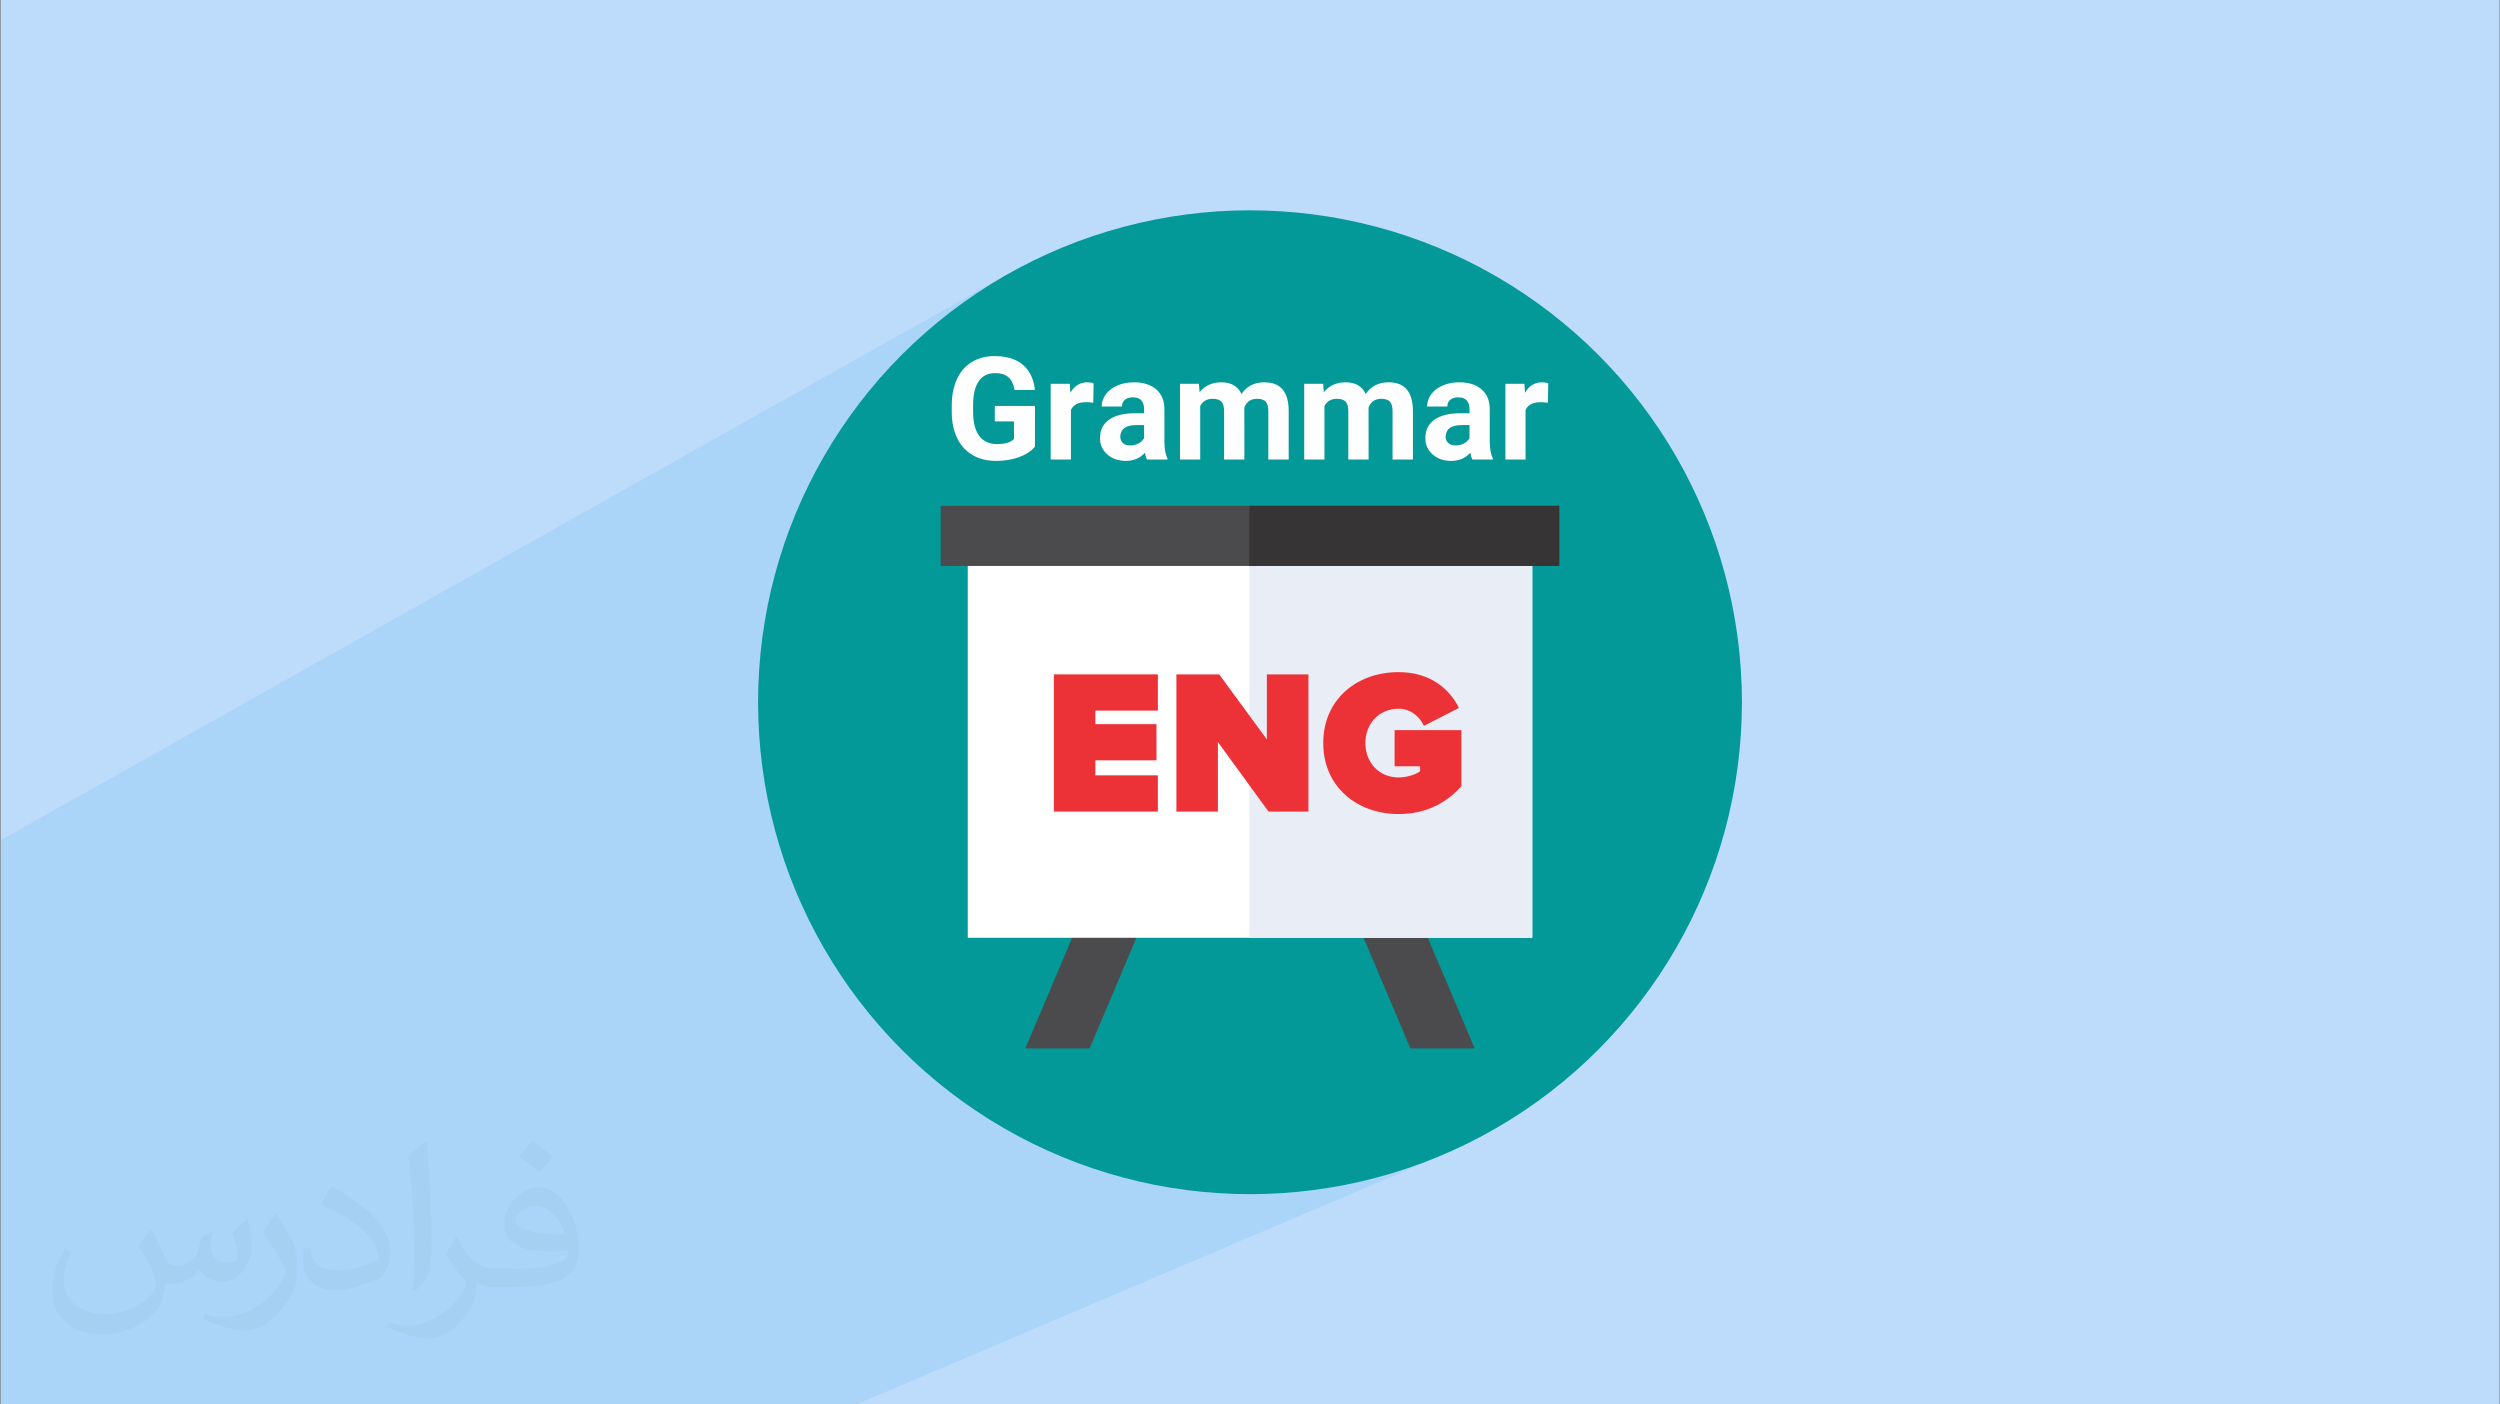
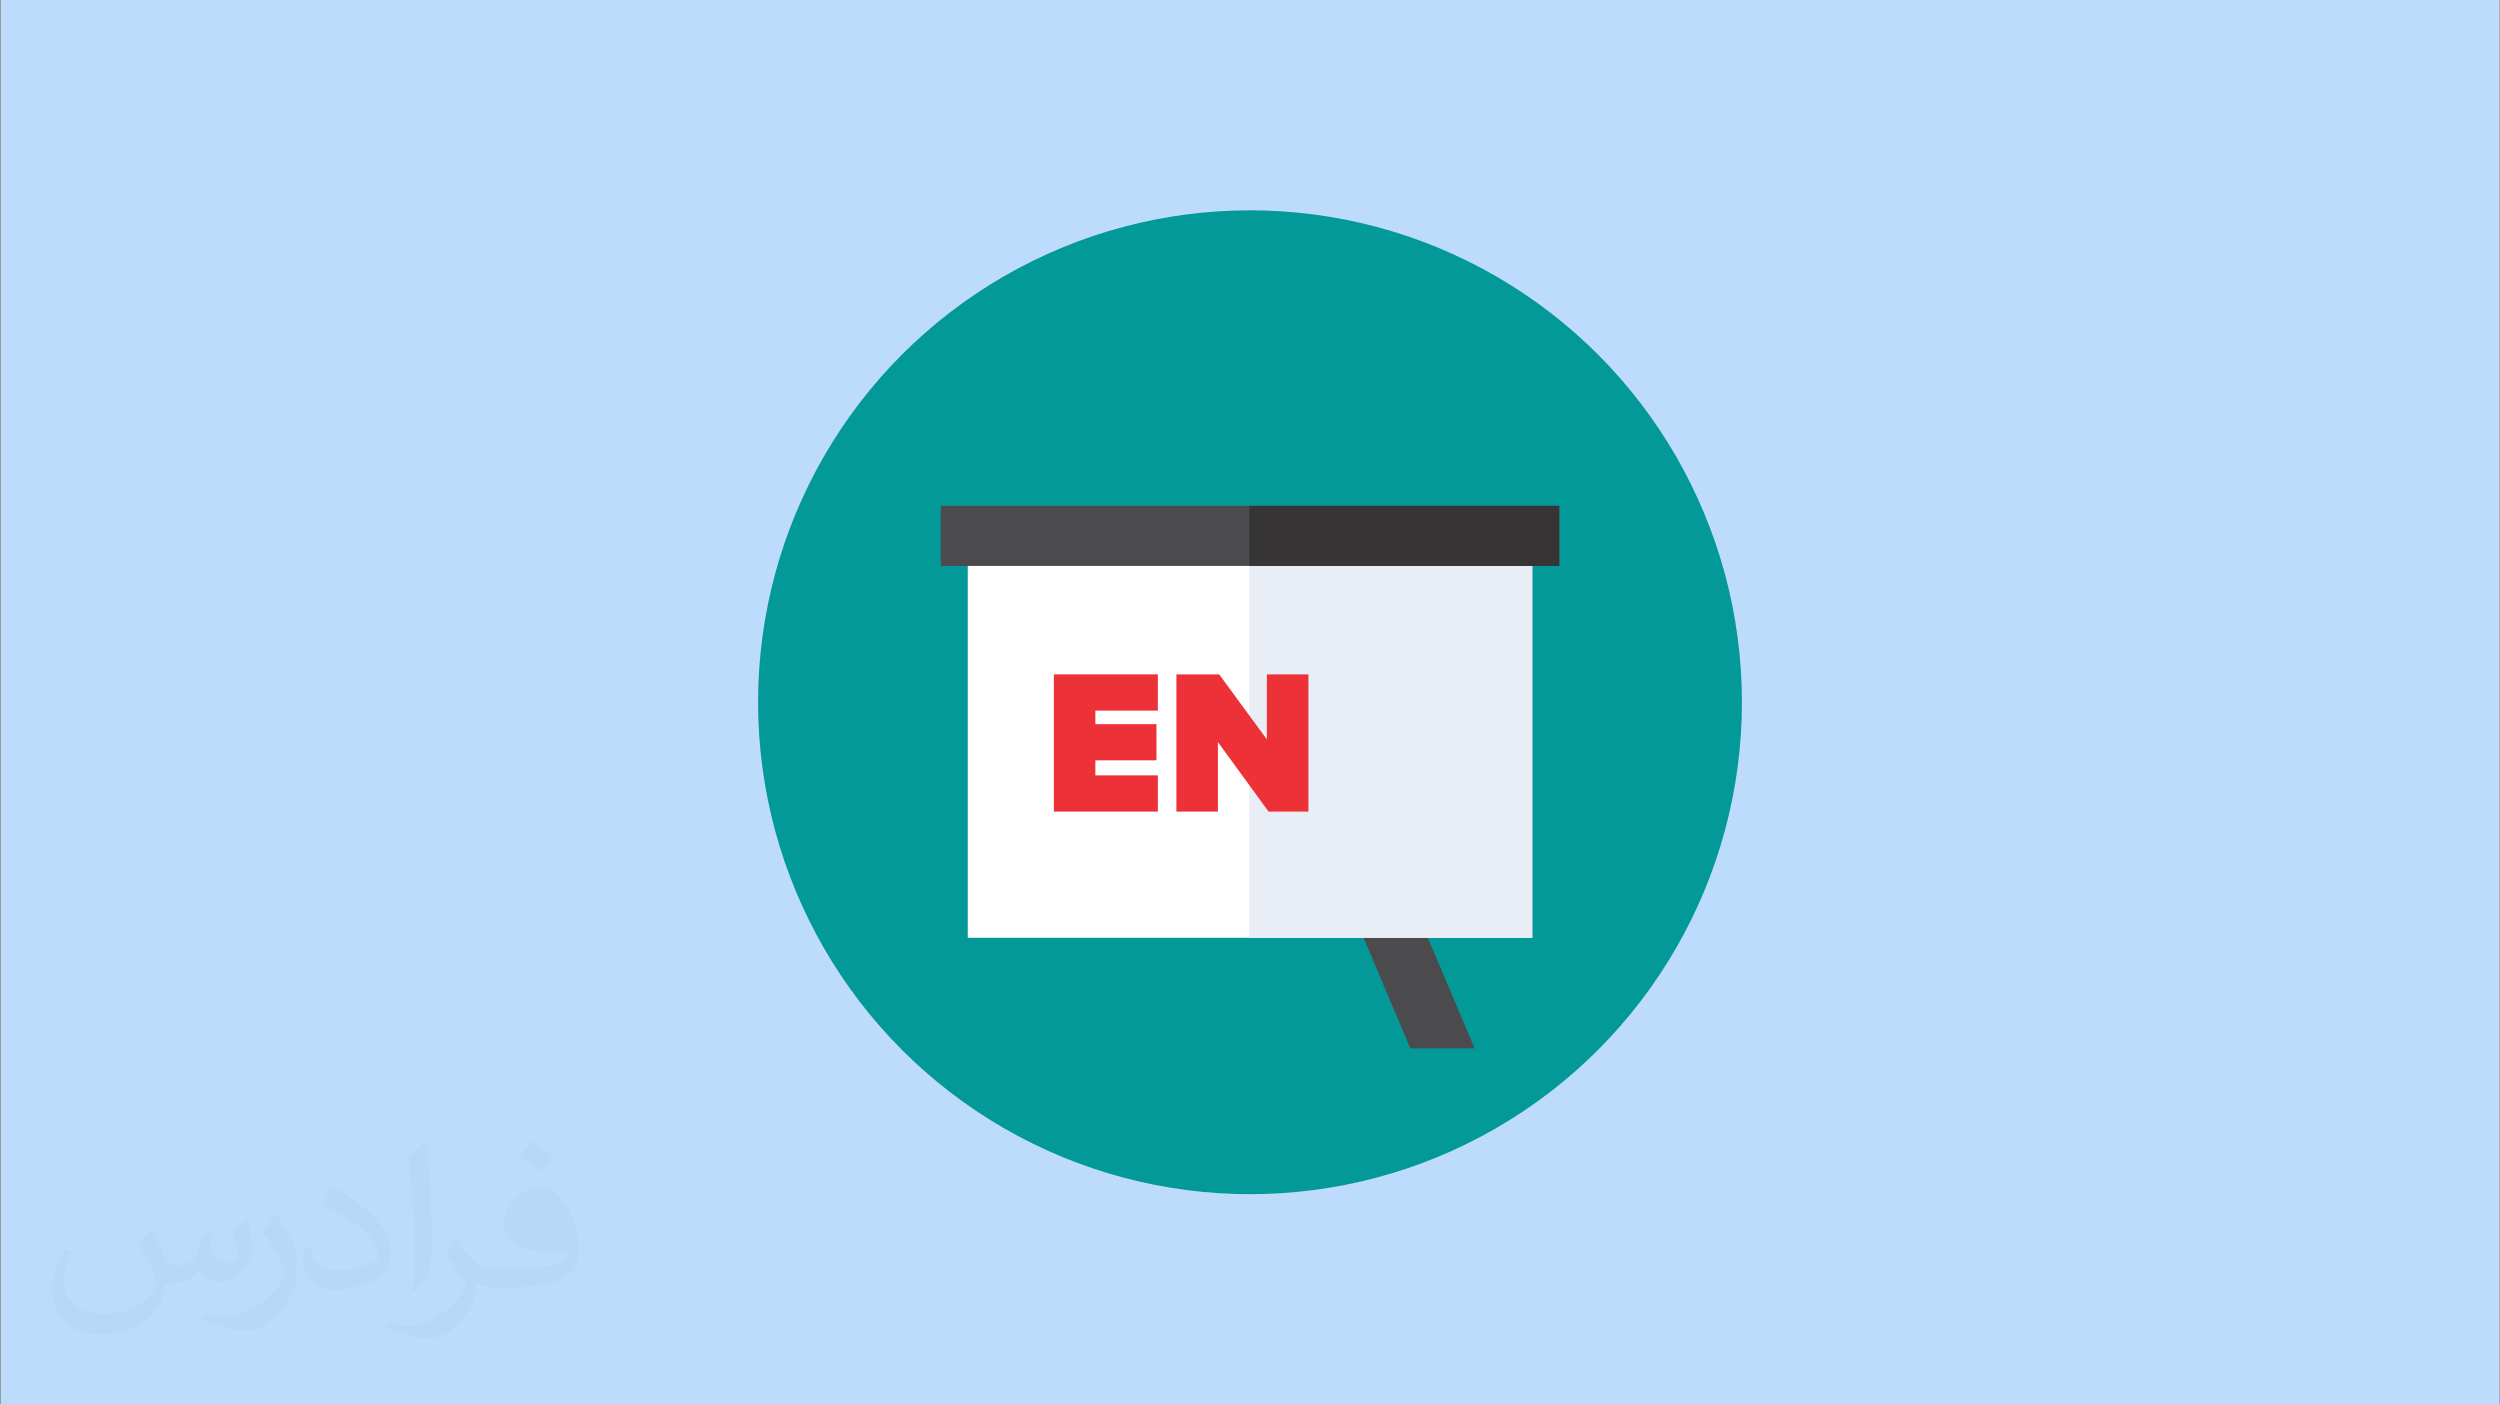
<svg xmlns="http://www.w3.org/2000/svg" xml:space="preserve" width="356px" height="200px" version="1.1" style="shape-rendering:geometricPrecision; text-rendering:geometricPrecision; image-rendering:optimizeQuality; fill-rule:evenodd; clip-rule:evenodd" viewBox="0 0 356000 200000" enable-background="new 0 0 512 512">
  <rect x="0" y="0" width="356000" height="200000" fill="#808080" stroke="none" />
  <defs>
    <style type="text/css">
   
    .fil4 {fill:#4B4B4D}
    .fil7 {fill:#373435}
    .fil8 {fill:#ED3237}
    .fil3 {fill:#039999}
    .fil0 {fill:#BDDCFC}
    .fil6 {fill:#E9EDF5}
    .fil5 {fill:white}
    .fil9 {fill:#FEFEFE;fill-rule:nonzero}
    .fil2 {fill:#373435;fill-opacity:0.031}
    .fil1 {fill:#0098DA;fill-opacity:0.102}
   
  </style>
  </defs>
  <g id="Layer_x0020_1">
    <polygon class="fil0" points="100,0 355930,0 355930,200000 100,200000 " />
-     <polygon class="fil1" points="100,169770 100,169520 100,169290 100,168940 100,168350 100,167770 100,167540 100,167260 100,166860 100,166780 100,166320 100,166180 100,165670 100,165030 100,164930 100,164200 100,163850 100,163560 100,162960 100,161440 100,160750 100,159500 100,159010 100,157980 100,157710 100,157280 100,156570 100,156250 100,155180 100,154900 100,154610 100,153850 100,153090 100,152950 100,152650 100,151710 100,151220 100,151020 100,150820 100,149890 100,149780 100,149470 100,149270 100,148700 100,148370 100,146990 100,146830 100,146710 100,146450 100,145950 100,145930 100,144700 100,144410 100,143920 100,143680 100,143170 100,143020 100,142860 100,141320 100,140790 100,140730 100,140590 100,140380 100,138950 100,138580 100,138100 100,137830 100,137430 100,136150 100,135860 100,135120 100,130660 100,128080 100,119640 144610,38400 141680,40090 138830,41910 136090,43870 133440,45950 130900,48150 128470,50470 126150,52900 123950,55440 121870,58090 119910,60830 118980,62290 138730,51360 139100,51190 139480,51040 139880,50920 140290,50830 140720,50760 141160,50720 141610,50710 142240,50730 142830,50790 143390,50880 143910,51020 144400,51190 144850,51410 145270,51660 145650,51940 146000,52270 146300,52630 146580,53030 146810,53460 147010,53920 147170,54430 147300,54960 147380,55530 143210,57810 143820,57810 149620,54650 152340,54650 152390,55400 153460,54810 153770,54650 154100,54530 154450,54460 154830,54440 154950,54440 155060,54450 155180,54460 155290,54470 155400,54490 155510,54520 155620,54540 155720,54580 155690,56720 158600,55150 158840,55020 159100,54900 159370,54790 159650,54700 159930,54620 160220,54550 160520,54500 160830,54470 161150,54450 161470,54440 161960,54450 162420,54500 162860,54580 163270,54690 163650,54830 164010,55010 164340,55210 164640,55440 164910,55710 165150,56000 165240,56140 168030,54650 170730,54650 170800,55530 171790,54990 172170,54790 172570,54640 173000,54530 173450,54460 173920,54440 174420,54470 174880,54540 175300,54670 175680,54850 176020,55090 176320,55370 176570,55700 178170,54850 178590,54670 179040,54540 179520,54470 180030,54440 180460,54460 180850,54500 181220,54580 181560,54700 181880,54840 182160,55020 182420,55230 182640,55470 182850,55740 183020,56050 183030,56060 185720,54650 188420,54650 188480,55520 189860,54790 190260,54640 190680,54530 191140,54460 191610,54440 192110,54470 192570,54540 192990,54670 193370,54850 193710,55090 194010,55370 194250,55690 195860,54850 196280,54670 196730,54540 197210,54470 197720,54440 198140,54460 198540,54500 198910,54580 199250,54700 199560,54840 199850,55020 200100,55230 200330,55470 200540,55740 200710,56050 200860,56380 200980,56750 201070,57150 205180,55020 205430,54900 205700,54790 205980,54700 206260,54620 206560,54550 206860,54500 207170,54470 207480,54450 207810,54440 208290,54450 208750,54500 209190,54580 209600,54690 209980,54830 210340,55010 210670,55210 210970,55440 211250,55710 211480,56000 211550,56100 214360,54650 217080,54650 217130,55360 218510,54650 218840,54530 219200,54460 219570,54440 219690,54440 219810,54450 219920,54460 220040,54470 220150,54490 220260,54520 220360,54540 220470,54580 220420,57350 217240,58970 217240,65440 204190,72030 222040,72030 222040,80590 222040,80590 218190,82470 218190,133540 218190,133540 205690,139130 209990,149290 165170,168860 167330,169240 170840,169690 174390,169960 178000,170050 181600,169960 185160,169690 188670,169240 192120,168630 195510,167840 198830,166900 202090,165800 205270,164540 121920,200000 93850,200000 69490,200000 69490,200000 44440,200000 29330,200000 22380,200000 21510,200000 20450,200000 11820,200000 10710,200000 8510,200000 6330,200000 3710,200000 2580,200000 860,200000 570,200000 100,200000 100,199210 100,199080 100,198810 100,197430 100,196460 100,196390 100,195300 100,192970 100,192600 100,191450 100,190420 100,189350 100,189340 100,189090 100,188990 100,185310 100,185170 100,184610 100,183020 100,182390 100,179740 100,179210 100,175060 100,173130 100,172990 100,172190 100,171210 100,171000 " />
  </g>
  <g id="Layer_x0020_1_0">
-     <path class="fil2" d="M21650 175320c680,1060 1160,2020 1550,3080 290,670 480,1820 2010,1820 470,0 1060,-100 1630,-480 680,-290 1160,-860 1350,-1630l580 -2020 1440 -670 100 100c-190,760 -300,1530 -300,2010 0,1730 1460,2310 2600,2310 660,0 1240,-290 1240,-960 0,-770 -370,-2120 -770,-3360 680,-680 1350,-1350 2120,-1920l100 90c370,1440 560,2880 560,3840 0,960 -370,1920 -750,2590 -680,1350 -1930,2410 -3450,2410 -1150,0 -2400,-580 -3280,-1640l-80 0c-880,1060 -2130,1920 -4140,1920l-670 0c-100,1350 -400,2310 -870,3170 -1250,2400 -4810,4040 -8170,4040 -4700,0 -7010,-2690 -7010,-6340 0,-2210 770,-4320 1830,-5760l960 380c-680,1350 -1160,2590 -1160,3840 0,3360 2780,4990 5960,4990 2880,0 6530,-1820 7200,-4030 -280,-2400 -1140,-3450 -2500,-5660 380,-670 960,-1440 1640,-2210l100 0 0 0 190 90 0 0 0 0 0 0 -10 0 0 0 0 0zm54210 -12770c960,580 1920,1350 2870,2210 -580,770 -1150,1440 -2010,2020 -960,-770 -1930,-1440 -2890,-2110 680,-770 1350,-1440 1930,-2120l0 0 100 0 0 0 0 0 0 0zm470 9220c-1630,0 -2890,1060 -2890,1830 0,1630 3180,2200 7010,2200 -480,-1920 -2110,-4030 -4120,-4030l0 0 0 0zm-3560 8930c2130,0 3950,-100 5290,-380 1530,-390 2870,-1160 2870,-1730 0,-100 0,-290 -90,-480 -870,90 -1830,90 -2780,90 -2780,0 -5000,-670 -5860,-2200 -200,-480 -390,-960 -390,-1540 0,-1540 680,-3070 1830,-4030 960,-870 2020,-1350 3180,-1350 1910,0 3540,1540 4590,4040 580,1340 1060,2880 1060,4890 0,1350 -380,2400 -1150,3270 -1540,1440 -4310,2010 -8640,2010l-1920 0 0 0 -480 0c-1060,0 -1830,-190 -2400,-670l-100 0c0,290 100,480 100,670 0,960 -290,2210 -960,3170 -1930,2880 -4050,4130 -5780,4130 -1820,0 -4040,-670 -6040,-1630l380 -670c660,280 1540,480 2780,480 3270,0 7490,-3170 8070,-6150 -100,-290 -290,-570 -670,-960 -960,-1150 -1540,-2110 -2110,-3070 480,-960 960,-1730 1340,-2400l190 0c1350,2780 2700,4420 5480,4420l490 0 0 0 2010 0 0 0 -290 90 0 0 0 0 0 0 0 0 0 0 0 0zm-14040 2980c200,-1350 290,-2790 290,-4130l0 -2020c0,-3740 -480,-9220 -860,-12770 670,-770 1640,-1630 2410,-2210l190 100c480,4510 670,9700 670,14500 0,1250 -90,2490 -190,3360 -100,1150 -770,2010 -2120,3360l-290 -100 0 0 -100 -90 0 0 0 0 0 0 0 0 0 0 0 0zm-14490 -5960c90,1730 970,3170 3930,3170 1920,0 3470,-480 5290,-1340 290,-100 480,-290 480,-480 0,-1150 -860,-2590 -2310,-3940 -1340,-1250 -3270,-2400 -4900,-3070 -570,-290 -770,-480 -770,-770 0,-480 680,-1540 1250,-2300l190 0c1920,1050 4130,2590 5770,4220 1450,1540 2400,3170 2400,4900 0,1250 -390,2490 -1060,3650 -2100,1050 -4420,1920 -6720,1920 -2790,0 -4620,-1350 -4620,-4320 0,-290 0,-870 100,-1540l970 0 0 0 0 -100 0 0 0 0 0 0 0 0 0 0 0 0zm-5010 -4990l1730 2790c670,1050 1250,2110 1250,3930l0 2310c0,1820 -1150,3740 -3070,5760 -1440,1340 -2790,1920 -4050,1920 -1820,0 -3830,-580 -6230,-1630l290 -680c770,200 1630,390 2690,390 3450,0 6910,-2500 8550,-5570 190,-390 280,-670 280,-860 0,-390 -190,-770 -380,-1060 -860,-1630 -1820,-3170 -2880,-4510 570,-870 1150,-1730 1730,-2600l90 0 0 0 0 -190 0 0 0 0 0 0 0 0 0 0 0 0z" />
+     <path class="fil2" d="M21650 175320c680,1060 1160,2020 1550,3080 290,670 480,1820 2010,1820 470,0 1060,-100 1630,-480 680,-290 1160,-860 1350,-1630l580 -2020 1440 -670 100 100c-190,760 -300,1530 -300,2010 0,1730 1460,2310 2600,2310 660,0 1240,-290 1240,-960 0,-770 -370,-2120 -770,-3360 680,-680 1350,-1350 2120,-1920l100 90c370,1440 560,2880 560,3840 0,960 -370,1920 -750,2590 -680,1350 -1930,2410 -3450,2410 -1150,0 -2400,-580 -3280,-1640l-80 0c-880,1060 -2130,1920 -4140,1920l-670 0c-100,1350 -400,2310 -870,3170 -1250,2400 -4810,4040 -8170,4040 -4700,0 -7010,-2690 -7010,-6340 0,-2210 770,-4320 1830,-5760l960 380c-680,1350 -1160,2590 -1160,3840 0,3360 2780,4990 5960,4990 2880,0 6530,-1820 7200,-4030 -280,-2400 -1140,-3450 -2500,-5660 380,-670 960,-1440 1640,-2210l100 0 0 0 190 90 0 0 0 0 0 0 -10 0 0 0 0 0zm54210 -12770c960,580 1920,1350 2870,2210 -580,770 -1150,1440 -2010,2020 -960,-770 -1930,-1440 -2890,-2110 680,-770 1350,-1440 1930,-2120l0 0 100 0 0 0 0 0 0 0zm470 9220l0 0 0 0zm-3560 8930c2130,0 3950,-100 5290,-380 1530,-390 2870,-1160 2870,-1730 0,-100 0,-290 -90,-480 -870,90 -1830,90 -2780,90 -2780,0 -5000,-670 -5860,-2200 -200,-480 -390,-960 -390,-1540 0,-1540 680,-3070 1830,-4030 960,-870 2020,-1350 3180,-1350 1910,0 3540,1540 4590,4040 580,1340 1060,2880 1060,4890 0,1350 -380,2400 -1150,3270 -1540,1440 -4310,2010 -8640,2010l-1920 0 0 0 -480 0c-1060,0 -1830,-190 -2400,-670l-100 0c0,290 100,480 100,670 0,960 -290,2210 -960,3170 -1930,2880 -4050,4130 -5780,4130 -1820,0 -4040,-670 -6040,-1630l380 -670c660,280 1540,480 2780,480 3270,0 7490,-3170 8070,-6150 -100,-290 -290,-570 -670,-960 -960,-1150 -1540,-2110 -2110,-3070 480,-960 960,-1730 1340,-2400l190 0c1350,2780 2700,4420 5480,4420l490 0 0 0 2010 0 0 0 -290 90 0 0 0 0 0 0 0 0 0 0 0 0zm-14040 2980c200,-1350 290,-2790 290,-4130l0 -2020c0,-3740 -480,-9220 -860,-12770 670,-770 1640,-1630 2410,-2210l190 100c480,4510 670,9700 670,14500 0,1250 -90,2490 -190,3360 -100,1150 -770,2010 -2120,3360l-290 -100 0 0 -100 -90 0 0 0 0 0 0 0 0 0 0 0 0zm-14490 -5960c90,1730 970,3170 3930,3170 1920,0 3470,-480 5290,-1340 290,-100 480,-290 480,-480 0,-1150 -860,-2590 -2310,-3940 -1340,-1250 -3270,-2400 -4900,-3070 -570,-290 -770,-480 -770,-770 0,-480 680,-1540 1250,-2300l190 0c1920,1050 4130,2590 5770,4220 1450,1540 2400,3170 2400,4900 0,1250 -390,2490 -1060,3650 -2100,1050 -4420,1920 -6720,1920 -2790,0 -4620,-1350 -4620,-4320 0,-290 0,-870 100,-1540l970 0 0 0 0 -100 0 0 0 0 0 0 0 0 0 0 0 0zm-5010 -4990l1730 2790c670,1050 1250,2110 1250,3930l0 2310c0,1820 -1150,3740 -3070,5760 -1440,1340 -2790,1920 -4050,1920 -1820,0 -3830,-580 -6230,-1630l290 -680c770,200 1630,390 2690,390 3450,0 6910,-2500 8550,-5570 190,-390 280,-670 280,-860 0,-390 -190,-770 -380,-1060 -860,-1630 -1820,-3170 -2880,-4510 570,-870 1150,-1730 1730,-2600l90 0 0 0 0 -190 0 0 0 0 0 0 0 0 0 0 0 0z" />
    <g id="_2308161157456">
      <g>
        <g>
          <g>
            <g>
              <g>
                <g>
                  <circle class="fil3" cx="178000" cy="100000" r="70050" />
                </g>
              </g>
            </g>
          </g>
        </g>
      </g>
      <g>
        <g>
          <g>
            <g>
-               <polygon class="fil4" points="155160,149290 146010,149290 157780,121480 166930,121480 " />
-             </g>
+               </g>
            <g>
              <polygon class="fil4" points="200840,149290 209990,149290 198220,121480 189070,121480 " />
            </g>
          </g>
          <g>
            <polygon class="fil5" points="137810,76660 218200,76660 218200,133540 137810,133540 " />
          </g>
          <g>
            <polygon class="fil6" points="177900,76660 218190,76660 218190,133540 177900,133540 " />
          </g>
          <g>
            <polygon class="fil4" points="133960,72030 222040,72030 222040,80590 133960,80590 " />
          </g>
          <g>
            <polygon class="fil7" points="177900,72030 222040,72030 222040,80590 177900,80590 " />
          </g>
          <g>
            <polygon class="fil8" points="150070,115570 150070,96030 164880,96030 164880,101190 155980,101190 155980,103120 164680,103120 164680,108270 155980,108270 155980,110410 164880,110410 164880,115570 150070,115570 " />
            <polygon class="fil8" points="180640,115570 173430,105670 173430,115570 167520,115570 167520,96030 173610,96030 180400,105290 180400,96030 186320,96030 186320,115570 " />
-             <path class="fil8" d="M188430 105810c0,-6260 4830,-10100 10740,-10100 4660,0 7350,2580 8580,5100l-4980 2550c-550,-1210 -1840,-2440 -3600,-2440 -2840,0 -4740,2170 -4740,4890 0,2730 1900,4900 4740,4900 1120,0 2430,-410 3050,-880l0 -710 -3630 0 0 -5150 9510 0 0 7990c-2160,2410 -5090,3960 -8930,3960 -5910,0 -10740,-3870 -10740,-10110z" />
          </g>
        </g>
-         <path class="fil9" d="M147380 63600c-540,650 -1300,1150 -2280,1500 -990,360 -2080,530 -3280,530 -1250,0 -2360,-270 -3300,-820 -950,-540 -1680,-1340 -2200,-2380 -510,-1040 -780,-2270 -790,-3690l0 -990c0,-1450 250,-2700 740,-3760 480,-1060 1190,-1870 2110,-2430 920,-570 2000,-850 3240,-850 1720,0 3060,410 4030,1230 970,830 1550,2020 1730,3590l-2910 0c-140,-830 -430,-1440 -890,-1830 -460,-380 -1080,-570 -1870,-570 -1020,0 -1800,380 -2330,1140 -530,770 -810,1900 -810,3420l0 930c0,1520 290,2670 870,3450 580,780 1430,1170 2540,1170 1130,0 1930,-240 2410,-720l0 -2510 -2730 0 0 -2200 5720 0 0 5790zm8300 -6250c-390,-60 -730,-80 -1030,-80 -1090,0 -1810,370 -2150,1110l0 7060 -2880 0 0 -10790 2720 0 80 1280c580,-990 1390,-1490 2410,-1490 320,0 620,40 900,140l-50 2770zm7650 8090c-130,-260 -230,-580 -290,-970 -700,780 -1610,1160 -2720,1160 -1060,0 -1940,-300 -2630,-910 -700,-610 -1050,-1380 -1050,-2310 0,-1150 430,-2030 1280,-2640 850,-610 2070,-920 3670,-920l1330 0 0 -620c0,-500 -130,-900 -380,-1200 -260,-300 -660,-450 -1220,-450 -480,0 -860,120 -1140,350 -270,230 -410,550 -410,960l-2890 0c0,-630 200,-1210 590,-1740 380,-530 930,-950 1630,-1250 710,-310 1500,-460 2370,-460 1340,0 2390,340 3170,1000 780,680 1170,1620 1170,2830l0 4670c10,1030 160,1800 430,2330l0 170 -2910 0zm-2390 -2010c430,0 820,-90 1180,-280 360,-190 630,-450 800,-760l0 -1860 -1080 0c-1440,0 -2210,500 -2300,1500l-10 170c0,360 130,660 380,890 250,230 590,340 1030,340zm9790 -8780l90 1200c770,-940 1800,-1410 3100,-1410 1390,0 2350,550 2870,1660 760,-1110 1840,-1660 3240,-1660 1170,0 2040,340 2620,1030 570,680 860,1710 860,3080l0 6890 -2900 0 0 -6890c0,-600 -120,-1050 -360,-1340 -240,-280 -660,-420 -1260,-420 -870,0 -1470,410 -1800,1240l10 7410 -2890 0 0 -6880c0,-620 -120,-1070 -370,-1350 -240,-280 -660,-420 -1250,-420 -820,0 -1410,340 -1780,1020l0 7630 -2880 0 0 -10790 2700 0zm17690 0l90 1200c770,-940 1800,-1410 3100,-1410 1390,0 2350,550 2870,1660 760,-1110 1840,-1660 3240,-1660 1170,0 2040,340 2610,1030 580,680 870,1710 870,3080l0 6890 -2900 0 0 -6890c0,-600 -120,-1050 -360,-1340 -240,-280 -660,-420 -1260,-420 -870,0 -1470,410 -1800,1240l10 7410 -2890 0 0 -6880c0,-620 -120,-1070 -370,-1350 -240,-280 -660,-420 -1250,-420 -820,0 -1410,340 -1780,1020l0 7630 -2880 0 0 -10790 2700 0zm21250 10790c-140,-260 -240,-580 -300,-970 -700,780 -1600,1160 -2720,1160 -1060,0 -1940,-300 -2630,-910 -700,-610 -1050,-1380 -1050,-2310 0,-1150 430,-2030 1280,-2640 850,-610 2070,-920 3670,-920l1340 0 0 -620c0,-500 -130,-900 -390,-1200 -260,-300 -660,-450 -1210,-450 -490,0 -870,120 -1140,350 -280,230 -420,550 -420,960l-2880 0c0,-630 190,-1210 580,-1740 380,-530 930,-950 1640,-1250 700,-310 1490,-460 2370,-460 1330,0 2390,340 3160,1000 780,680 1170,1620 1170,2830l0 4670c20,1030 160,1800 440,2330l0 170 -2910 0zm-2400 -2010c430,0 830,-90 1190,-280 360,-190 620,-450 800,-760l0 -1860 -1090 0c-1440,0 -2200,500 -2300,1500l-10 170c0,360 130,660 380,890 250,230 600,340 1030,340zm13150 -6080c-390,-60 -730,-80 -1020,-80 -1100,0 -1820,370 -2160,1110l0 7060 -2870 0 0 -10790 2710 0 80 1280c580,-990 1390,-1490 2410,-1490 320,0 620,40 900,140l-50 2770z" />
      </g>
    </g>
  </g>
</svg>